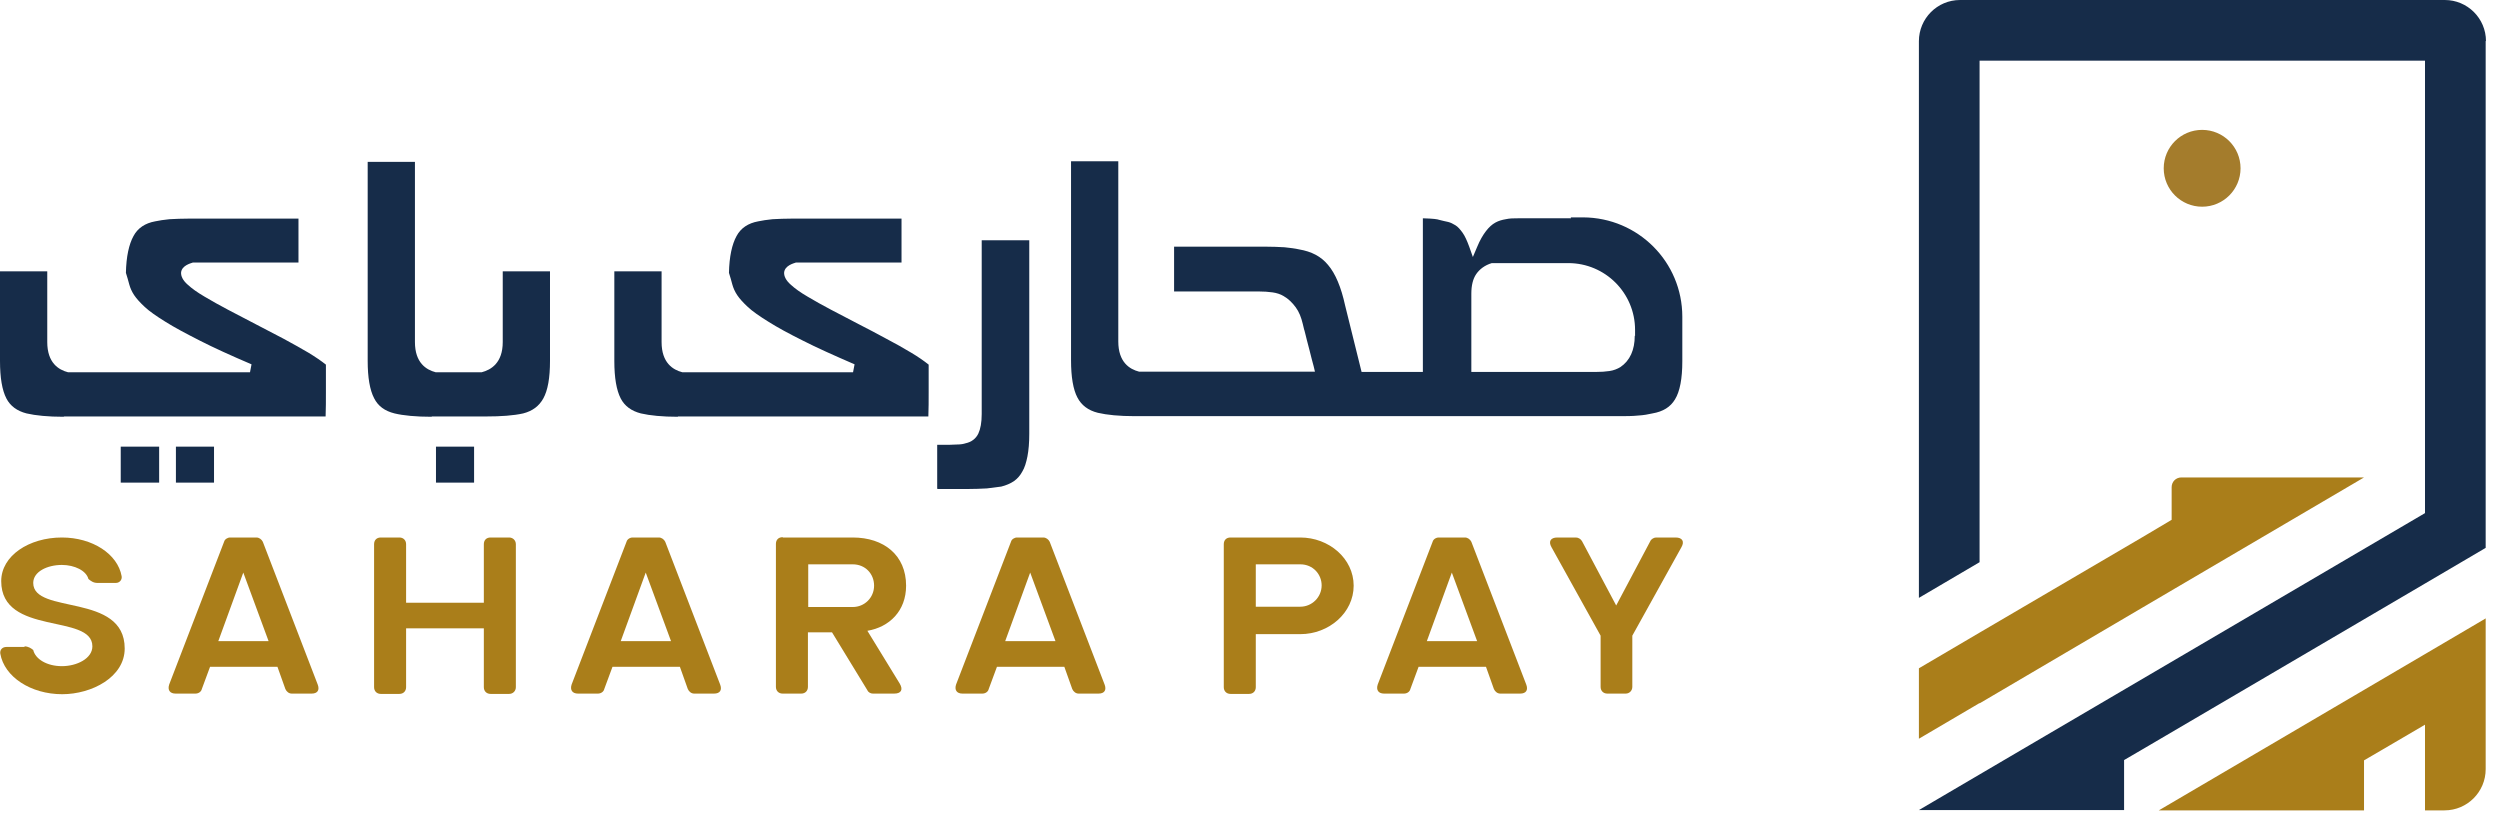
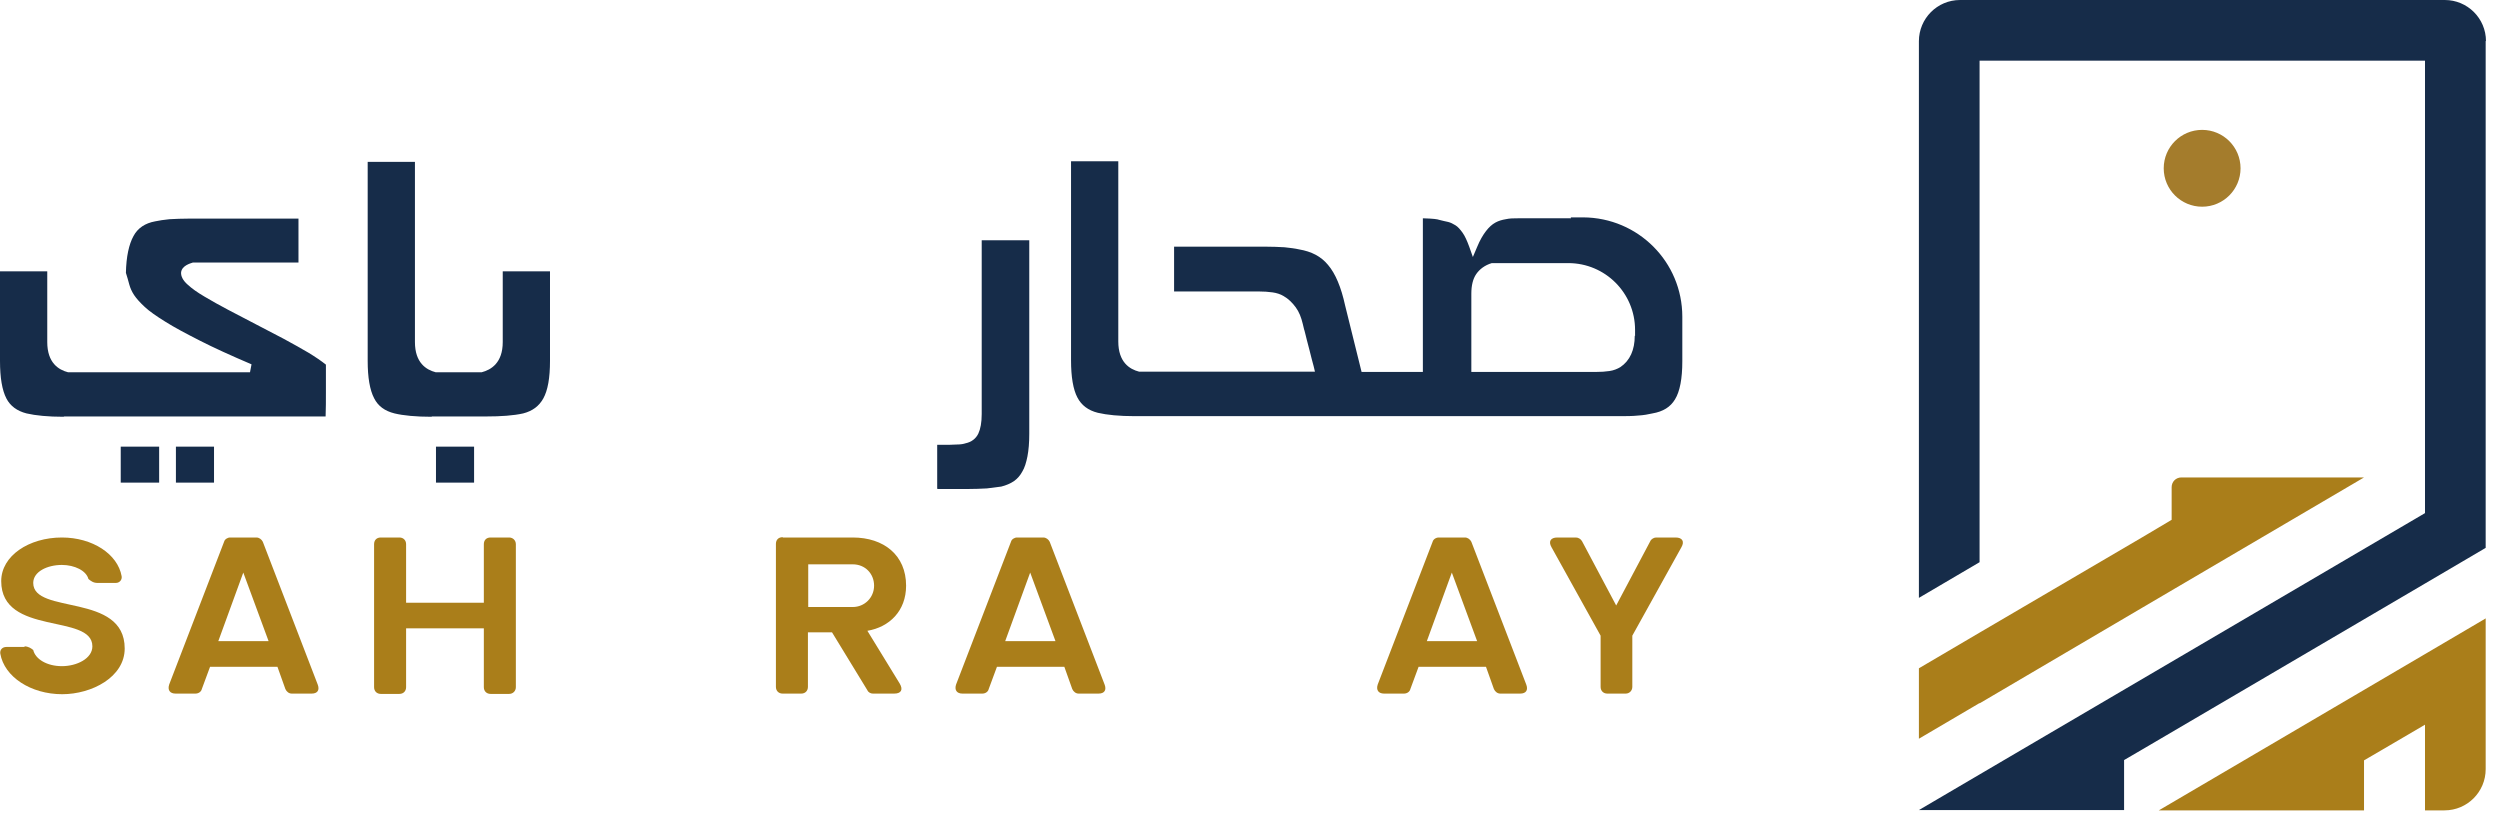
<svg xmlns="http://www.w3.org/2000/svg" width="82" height="27" viewBox="0 0 82 27" fill="none">
  <path d="M81.53 20.28V25.23C81.53 25.97 80.93 26.58 80.18 26.58H79.54V23.77L78.14 24.59L77.54 24.94V26.58H70.81L74.2 24.59L79.53 21.46L81.52 20.29L81.53 20.28Z" fill="#AA7E1A" />
  <path d="M64.93 23.06L62.94 24.23V21.92L64.93 20.75L68.53 18.64L70.27 17.62L71.23 17.05V15.98C71.23 15.8 71.37 15.66 71.55 15.66H77.54L70.27 19.93L64.93 23.07V23.06Z" fill="#AA7E1A" />
  <path d="M81.53 1.34V17.97L79.54 19.14L70.27 24.58L69.67 24.93V26.57H62.94L66.33 24.58L79.54 16.83V1.99H64.93V18.44L62.94 19.61V1.35C62.94 0.61 63.54 0 64.29 0H80.19C80.93 0 81.54 0.6 81.54 1.35L81.53 1.34Z" fill="#162C49" />
  <path d="M72.23 6.78C72.926 6.78 73.49 6.216 73.49 5.52C73.49 4.824 72.926 4.26 72.23 4.26C71.534 4.26 70.97 4.824 70.97 5.52C70.97 6.216 71.534 6.78 72.23 6.78Z" fill="#A47C2C" />
  <path d="M0.8 21.2C0.93 21.2 1.03 21.27 1.09 21.32C1.16 21.62 1.54 21.85 2.03 21.85C2.52 21.85 3.03 21.6 3.03 21.2C3.03 20.11 0.04 20.87 0.04 19.06C0.04 18.23 0.95 17.63 2.03 17.63C3.03 17.63 3.86 18.17 3.99 18.9C4.01 19.02 3.92 19.12 3.8 19.12H3.19C3.06 19.12 2.97 19.05 2.9 18.99C2.83 18.72 2.45 18.53 2.03 18.53C1.55 18.53 1.09 18.75 1.09 19.12C1.09 20.17 4.09 19.43 4.09 21.27C4.09 22.21 3.01 22.77 2.04 22.77C1.01 22.77 0.14 22.2 0.01 21.44C-0.01 21.31 0.08 21.22 0.21 21.22H0.81L0.8 21.2Z" fill="#AA7E1A" />
  <path d="M5.55 22.45L7.35 17.77C7.37 17.69 7.46 17.63 7.55 17.63H8.41C8.5 17.63 8.58 17.69 8.62 17.77L10.42 22.45C10.49 22.63 10.42 22.75 10.22 22.75H9.57C9.48 22.75 9.4 22.69 9.36 22.6L9.1 21.87H6.89L6.62 22.6C6.6 22.69 6.51 22.75 6.41 22.75H5.76C5.57 22.75 5.49 22.63 5.55 22.45ZM8.81 21.03L7.98 18.78L7.16 21.03H8.81Z" fill="#AA7E1A" />
  <path d="M12.27 22.54V17.85C12.27 17.72 12.35 17.63 12.49 17.63H13.1C13.23 17.63 13.32 17.72 13.32 17.85V19.77H15.87V17.85C15.87 17.72 15.95 17.63 16.09 17.63H16.7C16.82 17.63 16.92 17.72 16.92 17.85V22.54C16.92 22.66 16.83 22.76 16.7 22.76H16.09C15.96 22.76 15.87 22.67 15.87 22.54V20.61H13.32V22.54C13.32 22.66 13.24 22.76 13.1 22.76H12.49C12.36 22.76 12.27 22.67 12.27 22.54Z" fill="#AA7E1A" />
-   <path d="M18.75 22.45L20.55 17.77C20.57 17.69 20.66 17.63 20.75 17.63H21.61C21.7 17.63 21.78 17.69 21.82 17.77L23.62 22.45C23.69 22.63 23.62 22.75 23.42 22.75H22.77C22.68 22.75 22.6 22.69 22.56 22.6L22.3 21.87H20.09L19.82 22.6C19.8 22.69 19.71 22.75 19.61 22.75H18.96C18.77 22.75 18.69 22.63 18.75 22.45ZM22.01 21.03L21.18 18.78L20.36 21.03H22.01Z" fill="#AA7E1A" />
  <path d="M25.68 17.63H27.97C28.99 17.63 29.72 18.21 29.72 19.21C29.72 20.04 29.17 20.57 28.45 20.69L29.51 22.42C29.63 22.62 29.56 22.75 29.33 22.75H28.63C28.56 22.75 28.48 22.71 28.45 22.64L27.29 20.74H26.5V22.53C26.5 22.65 26.42 22.75 26.28 22.75H25.67C25.54 22.75 25.45 22.66 25.45 22.53V17.84C25.45 17.71 25.53 17.62 25.67 17.62L25.68 17.63ZM26.51 19.91H27.97C28.36 19.91 28.67 19.6 28.67 19.21C28.67 18.82 28.38 18.51 27.97 18.51H26.51V19.9V19.91Z" fill="#AA7E1A" />
  <path d="M31.36 22.45L33.16 17.77C33.18 17.69 33.27 17.63 33.36 17.63H34.22C34.31 17.63 34.39 17.69 34.43 17.77L36.23 22.45C36.3 22.63 36.23 22.75 36.03 22.75H35.38C35.29 22.75 35.21 22.69 35.17 22.6L34.91 21.87H32.7L32.43 22.6C32.41 22.69 32.32 22.75 32.22 22.75H31.57C31.38 22.75 31.3 22.63 31.36 22.45ZM34.62 21.03L33.79 18.78L32.97 21.03H34.62Z" fill="#AA7E1A" />
-   <path d="M40.36 17.63H42.65C43.59 17.63 44.4 18.32 44.4 19.21C44.4 20.1 43.59 20.8 42.65 20.8H41.19V22.54C41.19 22.66 41.11 22.76 40.97 22.76H40.36C40.23 22.76 40.14 22.67 40.14 22.54V17.85C40.14 17.72 40.22 17.63 40.36 17.63ZM41.19 18.52V19.9H42.65C43.03 19.9 43.35 19.59 43.35 19.2C43.35 18.84 43.07 18.51 42.65 18.51H41.19V18.52Z" fill="#AA7E1A" />
  <path d="M45.19 22.45L46.99 17.77C47.01 17.69 47.1 17.63 47.19 17.63H48.05C48.14 17.63 48.22 17.69 48.26 17.77L50.06 22.45C50.13 22.63 50.06 22.75 49.86 22.75H49.21C49.12 22.75 49.04 22.69 49 22.6L48.74 21.87H46.53L46.26 22.6C46.24 22.69 46.15 22.75 46.05 22.75H45.4C45.21 22.75 45.13 22.63 45.19 22.45ZM48.45 21.03L47.62 18.78L46.8 21.03H48.45Z" fill="#AA7E1A" />
  <path d="M51.69 17.63C51.77 17.63 51.85 17.68 51.89 17.75L53.011 19.86L54.13 17.75C54.16 17.68 54.251 17.63 54.321 17.63H54.96C55.18 17.63 55.26 17.76 55.15 17.95L53.54 20.85V22.53C53.54 22.65 53.45 22.75 53.321 22.75H52.721C52.59 22.75 52.5 22.66 52.5 22.53V20.85L50.89 17.95C50.78 17.76 50.86 17.63 51.08 17.63H51.71H51.69Z" fill="#AA7E1A" />
  <path d="M2.08 13.67C1.58 13.67 1.17 13.63 0.87 13.56C0.56 13.48 0.34 13.32 0.21 13.07C0.07 12.8 0 12.39 0 11.84V8.9H1.55V11.22C1.55 11.9 1.92 12.13 2.23 12.21H2.25H8.2L8.25 11.95C7.57 11.66 7 11.4 6.55 11.17C6.1 10.94 5.72 10.74 5.42 10.55C5.13 10.37 4.9 10.21 4.75 10.07C4.6 9.93 4.48 9.8 4.4 9.68C4.32 9.56 4.27 9.44 4.24 9.33C4.21 9.21 4.17 9.08 4.13 8.95C4.14 8.42 4.23 8.01 4.38 7.74C4.52 7.48 4.76 7.32 5.09 7.26C5.22 7.23 5.38 7.21 5.56 7.19C5.75 7.18 5.97 7.17 6.22 7.17H9.79V8.61H6.33C6.24 8.64 5.97 8.71 5.94 8.93C5.93 9.06 6 9.2 6.16 9.34C6.29 9.46 6.47 9.59 6.71 9.73C6.94 9.87 7.2 10.01 7.48 10.16C7.77 10.31 8.07 10.47 8.38 10.63C8.69 10.79 9 10.95 9.3 11.11C9.59 11.27 9.87 11.42 10.12 11.57C10.35 11.71 10.54 11.84 10.69 11.96C10.69 12.25 10.69 12.55 10.69 12.86C10.69 13.14 10.69 13.4 10.68 13.66H2.11L2.08 13.67Z" fill="#162C49" />
  <path d="M5.22 14.65H3.96V15.83H5.22V14.65Z" fill="#162C49" />
  <path d="M7.02 14.65H5.77V15.83H7.02V14.65Z" fill="#162C49" />
  <path d="M14.15 13.67C13.64 13.67 13.23 13.63 12.94 13.56C12.62 13.48 12.4 13.32 12.27 13.06C12.13 12.79 12.06 12.38 12.06 11.84V5.31H13.61V11.22C13.61 11.9 13.98 12.13 14.29 12.21H14.31H15.78H15.8C16.11 12.13 16.49 11.9 16.49 11.22V8.9H18.04V11.84C18.04 12.39 17.97 12.8 17.82 13.07C17.68 13.32 17.47 13.48 17.16 13.56C16.85 13.63 16.44 13.66 15.93 13.66H14.17L14.15 13.67Z" fill="#162C49" />
  <path d="M15.55 14.65H14.3V15.83H15.55V14.65Z" fill="#162C49" />
-   <path d="M22.23 13.67C21.73 13.67 21.32 13.63 21.02 13.56C20.71 13.48 20.49 13.32 20.36 13.07C20.22 12.8 20.15 12.39 20.15 11.84V8.9H21.7V11.22C21.7 11.9 22.07 12.13 22.38 12.21H22.4H27.98L28.03 11.95C27.36 11.66 26.78 11.4 26.33 11.17C25.87 10.94 25.5 10.74 25.2 10.55C24.91 10.37 24.68 10.21 24.53 10.07C24.38 9.93 24.26 9.8 24.18 9.68C24.1 9.56 24.05 9.44 24.02 9.33C23.99 9.21 23.95 9.08 23.91 8.95C23.92 8.42 24.01 8.01 24.16 7.74C24.3 7.48 24.54 7.32 24.87 7.26C25 7.23 25.16 7.21 25.34 7.19C25.53 7.18 25.75 7.17 26 7.17H29.57V8.61H26.11C26.02 8.64 25.75 8.71 25.72 8.93C25.71 9.06 25.78 9.2 25.94 9.34C26.07 9.46 26.25 9.59 26.49 9.73C26.72 9.87 26.98 10.01 27.26 10.16C27.55 10.31 27.85 10.47 28.16 10.63C28.47 10.79 28.78 10.95 29.07 11.11C29.36 11.26 29.64 11.42 29.89 11.57C30.11 11.7 30.31 11.84 30.46 11.96C30.46 12.25 30.46 12.55 30.46 12.86C30.46 13.14 30.46 13.4 30.45 13.66H22.24L22.23 13.67Z" fill="#162C49" />
  <path d="M30.74 16.02V14.59H30.9C31.09 14.59 31.24 14.59 31.38 14.58C31.52 14.58 31.61 14.56 31.67 14.54C31.86 14.5 32.01 14.39 32.09 14.22C32.16 14.07 32.2 13.86 32.2 13.58V7.88H33.76V14.23C33.76 14.52 33.74 14.76 33.7 14.97C33.66 15.17 33.61 15.34 33.53 15.47C33.46 15.6 33.37 15.7 33.26 15.78C33.14 15.86 33 15.92 32.84 15.96C32.7 15.98 32.54 16 32.37 16.02C32.18 16.03 31.95 16.04 31.69 16.04H30.75L30.74 16.02Z" fill="#162C49" />
  <path d="M51.53 7.16C50.27 7.16 51.06 7.16 49.79 7.16C49.65 7.16 49.52 7.16 49.39 7.19C49.27 7.21 49.16 7.24 49.05 7.3C48.94 7.36 48.84 7.45 48.74 7.58C48.64 7.71 48.54 7.88 48.45 8.1L48.31 8.43L48.19 8.09C48.12 7.9 48.05 7.74 47.97 7.63C47.89 7.52 47.82 7.44 47.74 7.39C47.66 7.34 47.58 7.3 47.5 7.28C47.41 7.26 47.31 7.24 47.2 7.21C47.15 7.19 47.02 7.17 46.67 7.16V12.2H44.66L44.12 10.02C43.99 9.42 43.8 8.97 43.56 8.69C43.33 8.41 43.02 8.25 42.61 8.18C42.48 8.15 42.32 8.13 42.13 8.11C41.94 8.1 41.72 8.09 41.47 8.09H38.51V9.56H41.29C41.45 9.56 41.6 9.57 41.74 9.59C41.88 9.61 42 9.65 42.1 9.71C42.26 9.8 42.39 9.93 42.5 10.08C42.61 10.23 42.68 10.41 42.73 10.62C42.77 10.78 42.81 10.96 42.86 11.16C42.91 11.36 42.73 10.63 42.79 10.85C42.84 11.07 42.9 11.28 42.95 11.48C43 11.69 43.05 11.87 43.09 12.02L43.13 12.19H37.36C37.05 12.11 36.68 11.88 36.68 11.2V5.29H35.13V11.82C35.13 12.36 35.2 12.78 35.34 13.04C35.47 13.29 35.69 13.46 36.01 13.54C36.31 13.61 36.71 13.65 37.22 13.65H45.48C47.1 13.65 49.15 13.65 50.74 13.65C52.33 13.65 51.45 13.65 53.07 13.65C53.32 13.65 53.54 13.65 53.73 13.63C53.91 13.62 54.07 13.59 54.2 13.56C54.55 13.5 54.79 13.35 54.94 13.1C55.1 12.84 55.18 12.42 55.18 11.85V10.39C55.18 8.59 53.73 7.14 51.93 7.13H51.52L51.53 7.16ZM53.62 11.01C53.62 11.48 53.46 11.83 53.15 12.04C53.05 12.1 52.93 12.15 52.79 12.17C52.66 12.19 52.51 12.2 52.33 12.2H48.26V9.63C48.26 9.37 48.31 9.15 48.42 8.99C48.53 8.83 48.7 8.7 48.93 8.63H48.95H51.44C52.65 8.63 53.63 9.61 53.63 10.82V11.02L53.62 11.01Z" fill="#162C49" />
</svg>